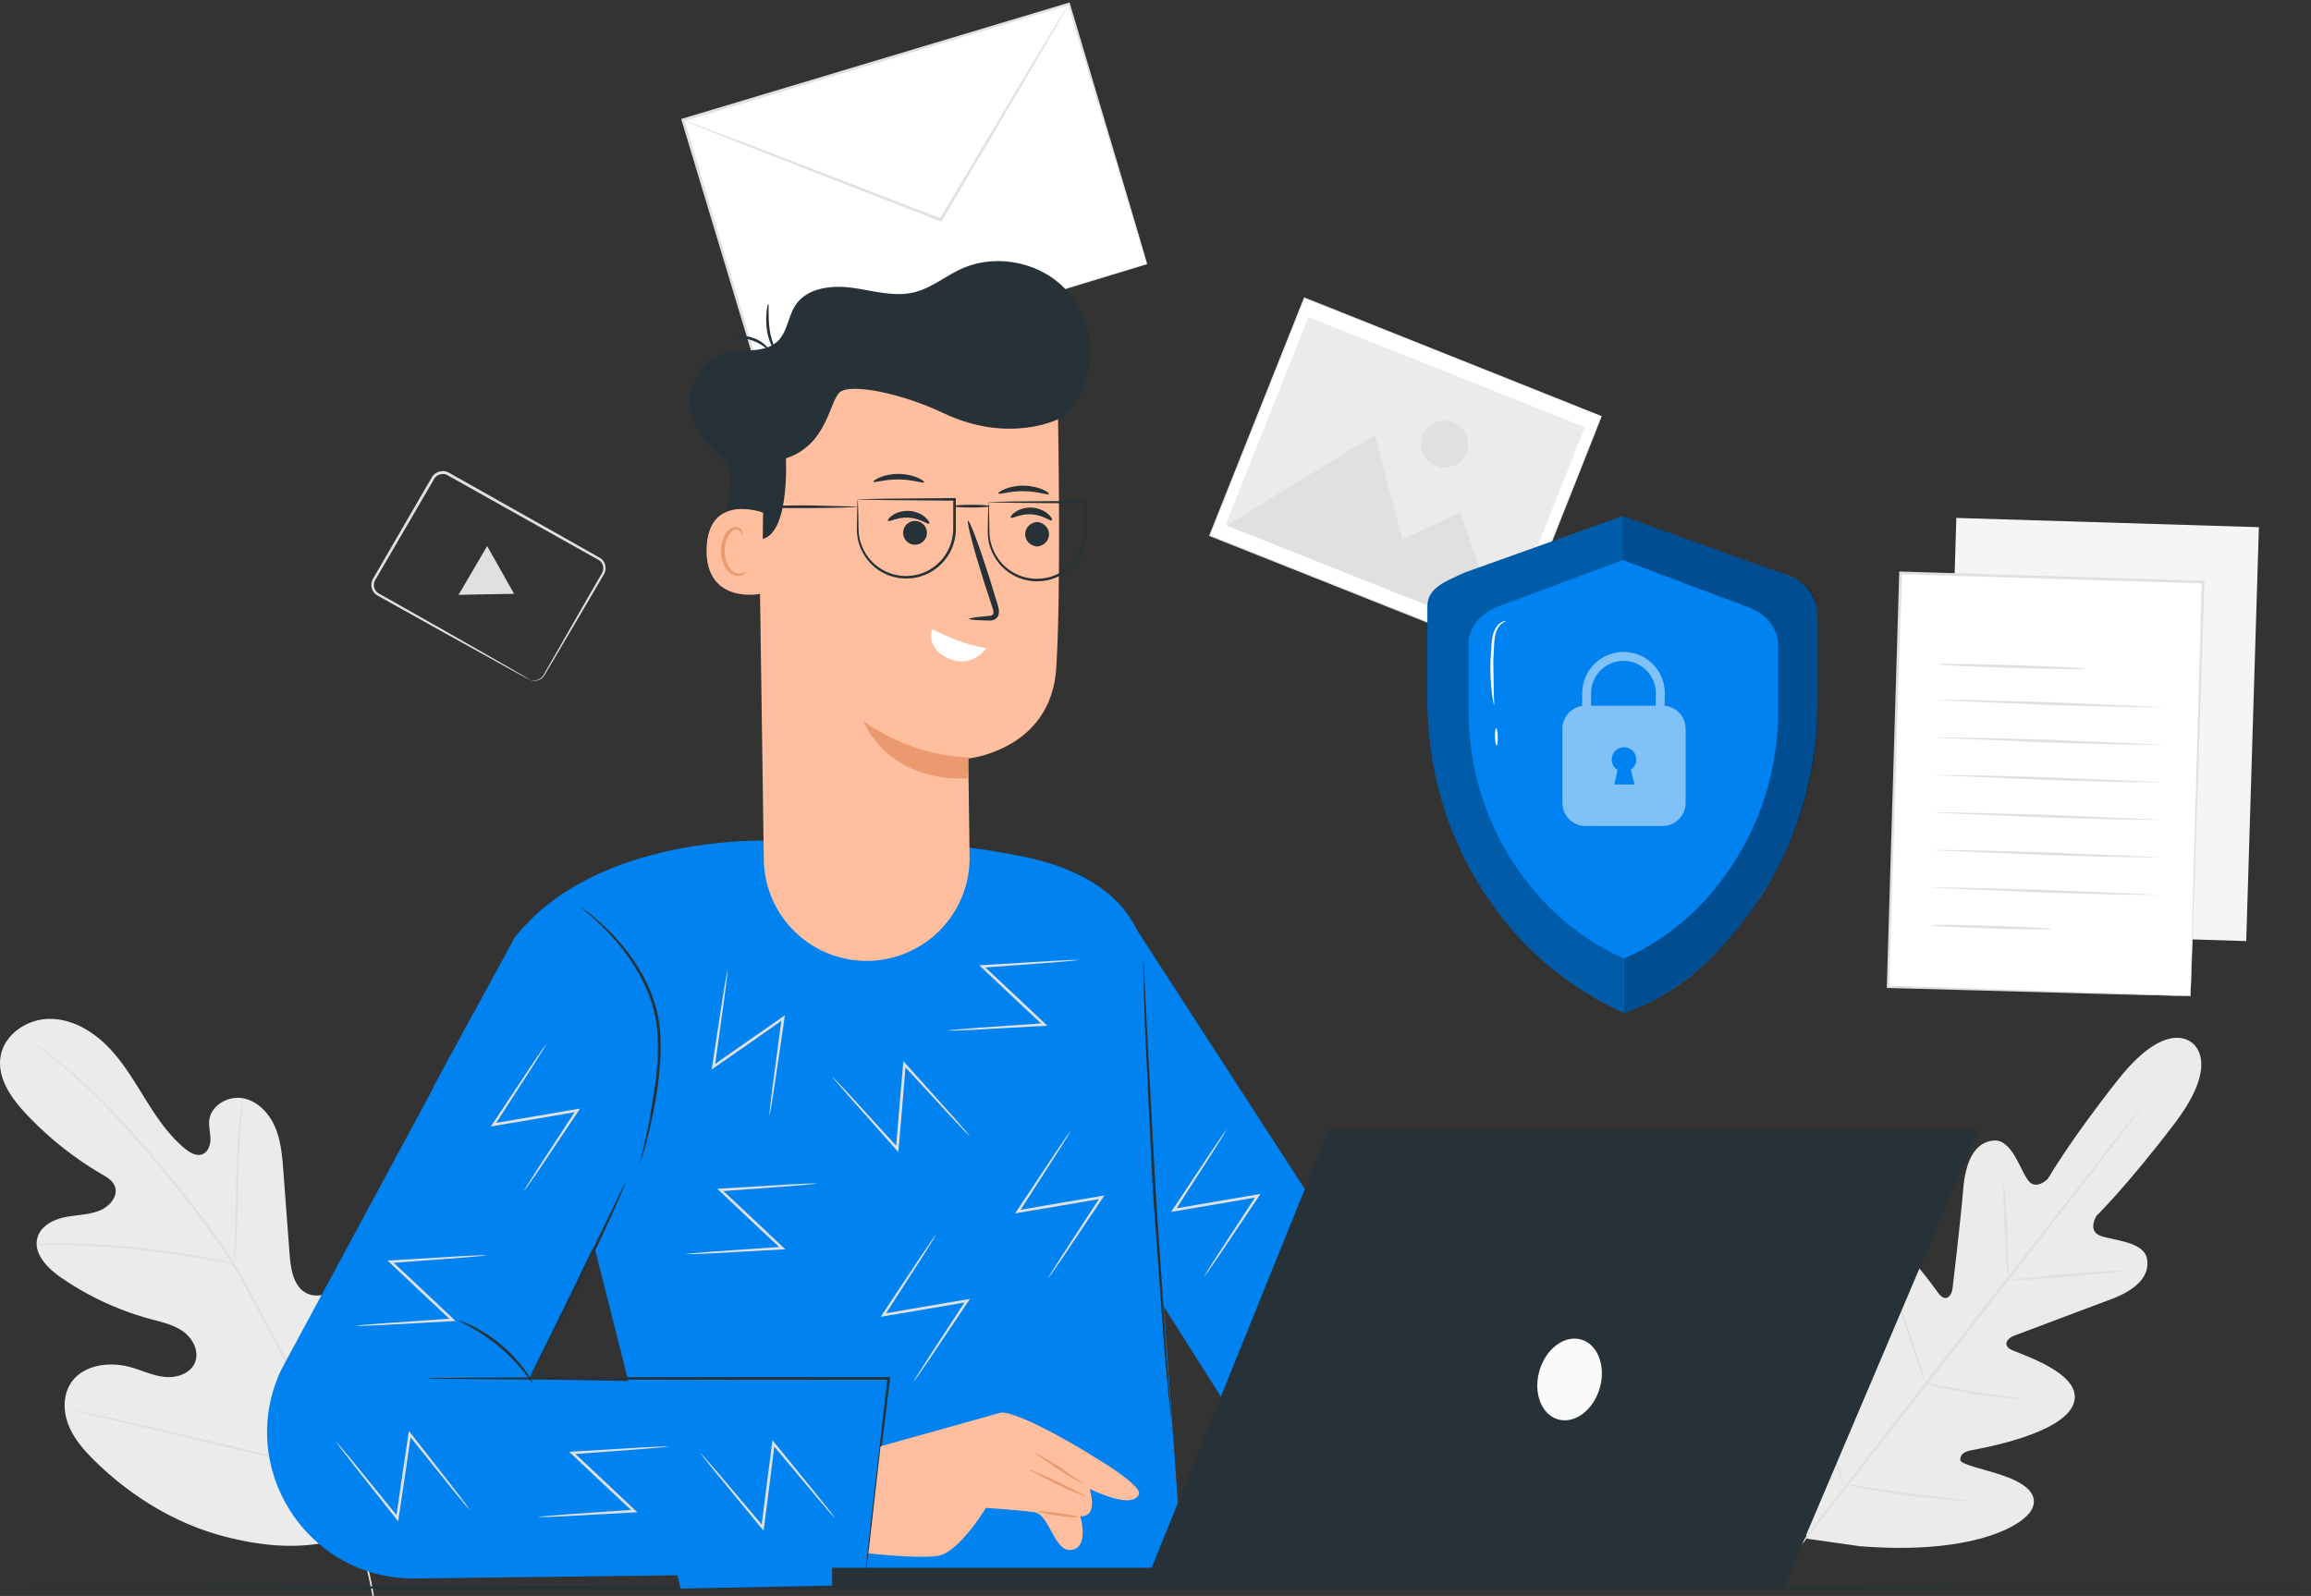
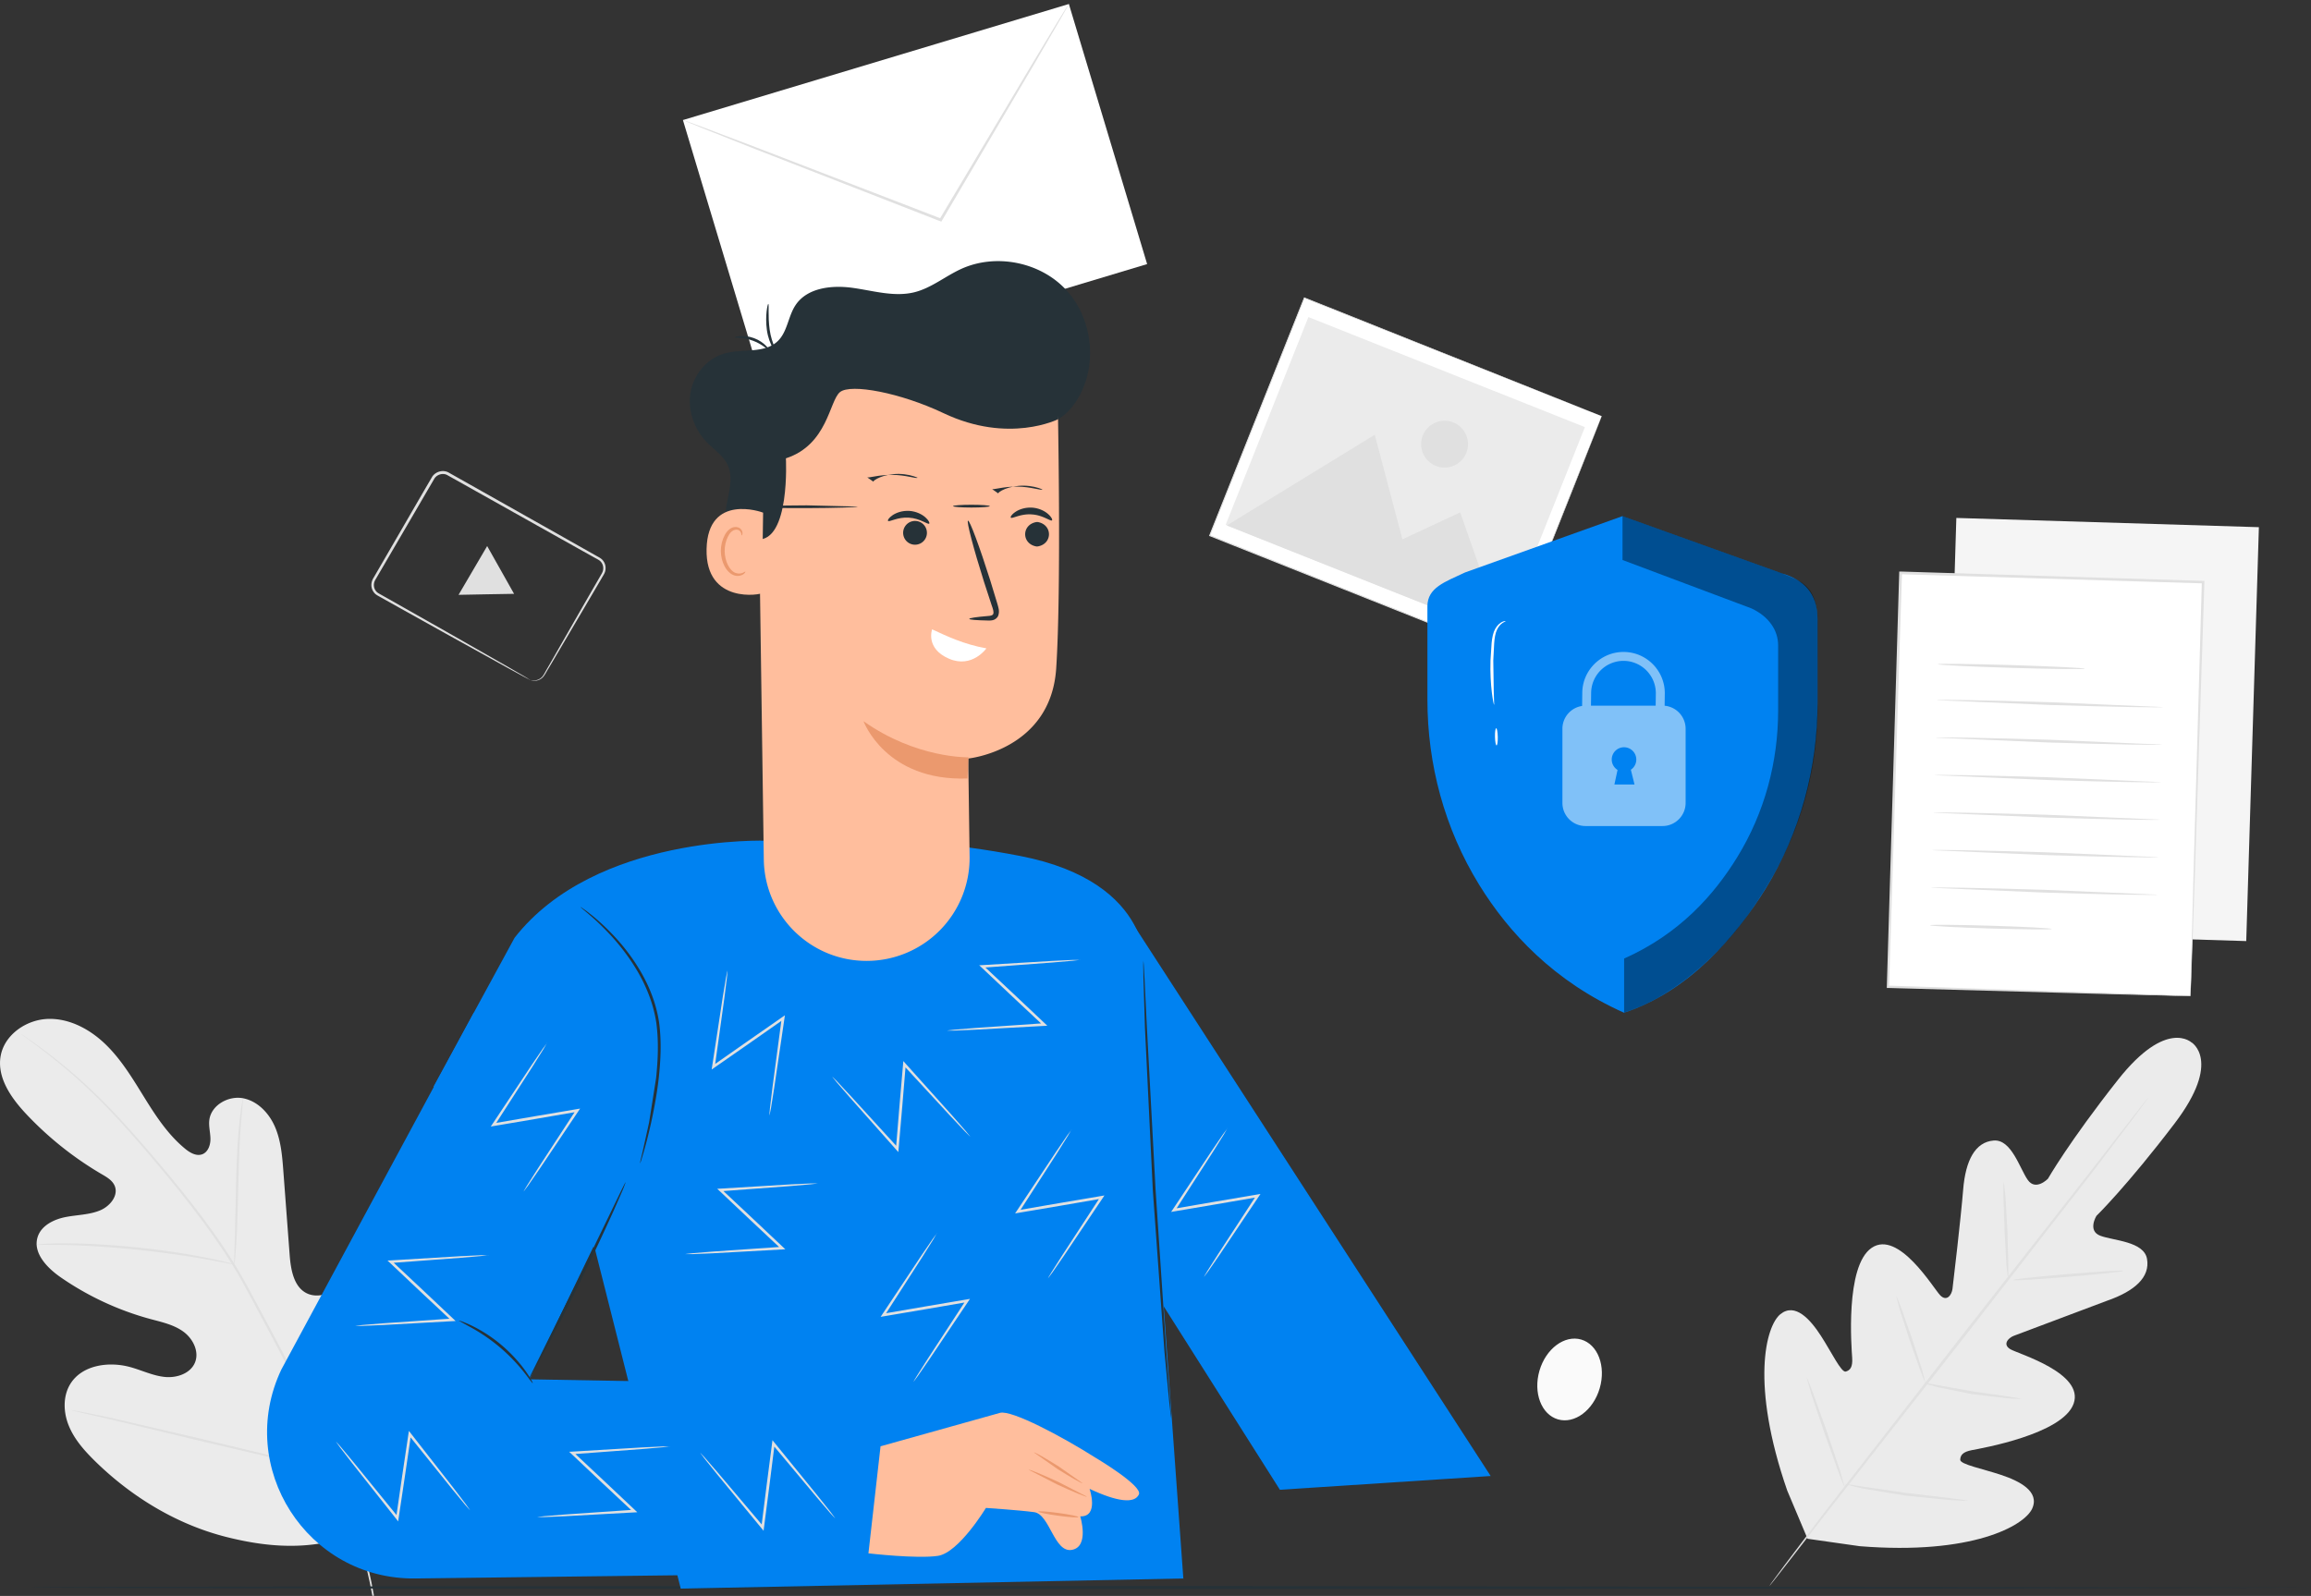
<svg xmlns="http://www.w3.org/2000/svg" xmlns:xlink="http://www.w3.org/1999/xlink" viewBox="0 0 432.91 299.04">
  <rect x="0" y="0" width="432.91" height="299.04" fill="#333333" stroke="none" />
  <style>.N{fill:#e0e0e0}.O{fill:#263238}.P{fill:#ebebeb}.Q{fill:#ffbe9d}.R{fill:#eb996e}</style>
  <path d="M68.85 286.49c13.84-11.32 15.63-30.36 13.67-47.19-.33-2.81-.26-5.8-1.82-8.16s-4.86-3.79-7.32-2.39c-2.04 1.16-2.76 3.67-3.78 5.78a16.69 16.69 0 0 1-6.17 6.86c-1.74 1.08-3.94 1.83-5.82 1.01-2.57-1.14-3.14-4.47-3.35-7.27l-1.18-15.67c-.21-2.8-.44-5.66-1.54-8.25s-3.25-4.89-6.01-5.42c-2.76-.52-5.97 1.29-6.32 4.08-.14 1.16.19 2.33.21 3.49.02 1.17-.43 2.5-1.52 2.92-1.11.42-2.31-.28-3.22-1.03-3.16-2.59-5.45-6.07-7.6-9.54s-4.26-7.03-7.17-9.89c-2.91-2.87-6.79-5.01-10.87-4.9s-8.21 2.94-8.92 6.96c-.71 4.03 1.96 7.85 4.76 10.83a63.34 63.34 0 0 0 14.2 11.32c.95.55 1.97 1.15 2.4 2.16.77 1.82-.87 3.82-2.69 4.59-2.06.87-4.37.84-6.56 1.28s-4.51 1.6-5.18 3.73c-.93 2.96 1.74 5.76 4.29 7.53 5.1 3.54 10.81 6.2 16.81 7.83 2.15.58 4.4 1.06 6.2 2.37s3.02 3.74 2.17 5.8c-.86 2.06-3.42 2.91-5.63 2.69-2.22-.22-4.27-1.23-6.42-1.83-4.02-1.13-9.03-.45-11.26 3.08-1.46 2.32-1.36 5.38-.31 7.92 1.04 2.54 2.91 4.64 4.87 6.57 6.84 6.72 15.32 11.89 24.62 14.24s17.75 2.5 26.48-1.49" class="P" />
  <g class="N">
    <path d="M70.06 298.98c-1.17-6.63-3.3-14.4-6.53-22.69-3.21-8.3-7.5-17.12-12.31-26.18l-3.58-6.7c-1.18-2.2-2.35-4.37-3.63-6.43-2.54-4.13-5.3-7.91-8.03-11.42s-5.46-6.74-8.03-9.75c-2.58-3-5.03-5.75-7.38-8.17-4.68-4.85-8.91-8.31-11.91-10.57-1.5-1.14-2.69-1.98-3.51-2.54l-.93-.63c-.21-.14-.33-.2-.33-.2s.1.09.3.24l.91.67c.8.58 1.97 1.45 3.46 2.6 2.97 2.3 7.16 5.78 11.8 10.64 2.33 2.42 4.76 5.18 7.32 8.19s5.27 6.25 7.98 9.76c2.72 3.51 5.46 7.28 7.99 11.39 1.27 2.05 2.43 4.21 3.61 6.42l3.58 6.7c4.8 9.06 9.09 17.85 12.32 26.13 3.24 8.27 5.4 16 6.6 22.6" />
    <path d="M43.9 236.95s.08-.43.16-1.22l.24-3.34c.16-2.82.26-6.73.36-11.03.1-4.31.26-8.2.49-11.01l.29-3.33c.08-.78.11-1.22.08-1.23-.03 0-.11.43-.24 1.21s-.28 1.92-.43 3.32c-.3 2.81-.52 6.72-.62 11.03l-.24 11.03-.11 3.34c-.02.79-.02 1.23 0 1.23z" />
    <path d="M6.87 233.22s.13.02.38.03h1.09l3.99.04c3.37.07 8.03.34 13.14.86 5.12.53 9.73 1.21 13.05 1.81 1.66.28 3 .55 3.93.73l1.07.2c.25.04.38.06.38.04 0-.01-.12-.06-.36-.13l-1.05-.28a71.99 71.99 0 0 0-3.91-.87c-3.31-.67-7.93-1.4-13.07-1.93-5.13-.52-9.8-.74-13.18-.74-1.69-.01-3.06.04-4 .09l-1.09.08c-.25.02-.38.04-.38.06zm56.2 42.43s.08-.15.2-.46l.51-1.36 1.74-5.04c1.41-4.27 3.19-10.23 5.06-16.84l4.94-16.86 1.61-5.08.43-1.38c.09-.32.14-.49.12-.49-.01 0-.08.15-.2.46l-.51 1.36c-.44 1.18-1.03 2.9-1.74 5.04-1.41 4.27-3.19 10.23-5.06 16.84l-4.94 16.86-1.61 5.08-.43 1.38c-.09.32-.14.49-.12.49z" />
    <path d="M13.32 264.23l.5.15 1.45.34 5.33 1.22 17.54 4.21 17.58 4.1 5.36 1.09 1.46.26c.34.06.51.08.52.06 0-.01-.17-.06-.5-.15l-1.45-.34-5.33-1.22-17.54-4.22-17.58-4.09-5.36-1.09-1.46-.26c-.34-.06-.51-.08-.52-.06z" />
  </g>
  <path d="M127.929 22.496L200.229.75l14.658 48.733-72.3 21.746z" fill="#fff" />
  <g class="N">
-     <path d="M214.89 49.46l-.29-.89-.8-2.57-3-9.8L200.03.79l.26.14-72.28 21.8h0l.17-.32 14.64 48.74-.3-.16 52.09-15.55 14.91-4.42 3.98-1.17 1.03-.3.36-.09s-.1.04-.33.11a42.13 42.13 0 0 1-1 .31l-3.91 1.21-14.82 4.53-52.17 15.82-.23.07-.07-.23-14.68-48.73-.08-.25.25-.08h0L200.16.52l.2-.06.06.2 10.6 35.6 2.89 9.78.74 2.55.24.86z" />
    <path d="M200.23.73s-.03.08-.1.22l-.34.62-1.35 2.36-5.05 8.67-16.94 28.74-.11.19-.21-.08-2.21-.86-32.56-12.7-9.85-3.91-2.67-1.09-.69-.29-.23-.12c0 0 .09.01.25.07l.71.25 2.7 1 9.91 3.75 32.62 12.56 2.21.86-.32.11 17.08-28.65 5.18-8.59 1.43-2.31.38-.59.14-.19z" />
  </g>
  <path d="M410.58 195.38s-4.68-4.64-13.83 6.95-13.12 18.54-13.12 18.54-2.28 2.36-3.78.22c-1.51-2.14-3.05-7.66-6.39-7.38-3.46.28-5.27 3.72-5.71 9.22-.45 5.49-1.86 17.49-2 18.58-.13 1.06-1.04 2.49-2.3 1.2s-7.79-12.31-12.83-8.9-3.77 18.92-3.66 20.62-.35 2.32-1.19 2.57c-.85.25-2.69-3.66-4.68-6.72-1.98-3.06-4.82-6.25-7.57-4.04-2.74 2.21-5.65 13.08 1.27 33.05l3.81 9.04 9.76 1.39c21.07 1.7 30.86-3.83 32.32-7.04 1.45-3.21-2.35-5.16-5.81-6.31-3.46-1.16-7.7-1.97-7.67-2.85s.52-1.48 2.19-1.8 17.01-2.97 19.05-8.7-10.26-9.3-11.82-10.19c-1.57-.9-.41-2.13.59-2.52l17.49-6.58c5.21-1.81 8.09-4.42 7.49-7.84-.57-3.3-6.3-3.41-8.75-4.34-2.45-.92-.73-3.72-.73-3.72s5.73-5.59 14.67-17.35 3.11-15.19 3.11-15.19" class="P" />
  <g class="N">
    <path d="M402.37 205.75s-.05.09-.16.25l-.51.71-2 2.71-7.48 9.89-25.1 32.3-25.22 32.21-7.61 9.79-2.08 2.65-.55.68-.2.22c0 0 .05-.09.16-.25l.51-.71 2-2.71 7.47-9.89 25.1-32.3 25.21-32.2 7.61-9.79 2.08-2.65.55-.68.2-.22z" />
    <path d="M375.3 221.52c.07 0 .22.99.37 2.62l.37 6.36.17 6.36v2.64c-.07 0-.23-.99-.37-2.62l-.33-6.36-.22-6.36v-2.64zm1.76 18.33c-.01-.14 4.61-.65 10.32-1.12 5.72-.48 10.36-.75 10.37-.6.01.14-4.61.65-10.33 1.12-5.71.48-10.36.75-10.37.6zm-16.59 19.29c.02-.07 1.03.11 2.66.43l6.39 1.14 6.42.92 2.66.43c0 .07-1.04.06-2.7-.06l-6.47-.77-6.38-1.29c-1.62-.41-2.6-.72-2.58-.79z" />
    <path d="M355.23 242.91c.07-.02.43.86.97 2.3l1.99 5.67 1.85 5.72.62 2.42c-.07.02-.43-.86-.97-2.3l-1.99-5.67-1.85-5.72-.62-2.42zm-16.82 15.17c.07-.02.53 1.11 1.22 2.95l2.6 7.24 2.46 7.3.87 3.07c-.07.02-.53-1.11-1.22-2.95l-2.6-7.25-2.46-7.3-.87-3.07z" />
    <path d="M345.54 278.1c.01-.07 1.31.12 3.39.45l8.15 1.19 8.18.97 3.39.45c0 .07-1.31.05-3.42-.08l-8.22-.82-8.14-1.35-3.32-.81z" />
  </g>
  <path d="M364.105 174.604l2.369-77.554 56.674 1.732-2.369 77.554z" fill="#f5f5f5" />
  <path d="M353.662 184.904l2.369-77.554 56.674 1.732-2.369 77.554z" fill="#fff" />
  <g class="N">
    <path d="M410.33 186.63v-.38l.02-1.1.1-4.24.42-15.93 1.59-55.91.23.24-56.67-1.71h0l.27-.25-2.42 77.55-.21-.22 41.15 1.37 11.45.4 3.02.12 1.05.06h-1l-2.98-.07-11.4-.29-41.29-1.15h-.21v-.22l2.32-77.55v-.26h.27 0l56.66 1.75h.24v.24l-1.83 56.06-.55 15.87-.16 4.19-.05 1.07-.02.35zm-19.77-61.33c0 .14-6.17.07-13.78-.16s-13.77-.54-13.76-.68c0-.14 6.17-.07 13.78.16 7.6.23 13.77.54 13.76.68zm14.69 7.19c0 .14-9.51-.03-21.22-.39l-21.21-.91c0-.15 9.51.03 21.23.39l21.21.91z" />
    <use xlink:href="#B" />
    <use xlink:href="#B" x="-0.22" y="7.03" />
    <use xlink:href="#B" x="-0.43" y="14.06" />
    <use xlink:href="#B" x="-0.65" y="21.09" />
    <use xlink:href="#B" x="-0.86" y="28.12" />
    <path d="M384.34 174.07c0 .14-5.11.1-11.41-.09s-11.4-.46-11.4-.61c0-.14 5.11-.1 11.41.09s11.4.46 11.4.61z" />
  </g>
  <path d="M226.6 100.339l17.733-44.54 55.707 22.18-17.733 44.54z" fill="#fff" />
  <path d="M300.04 77.98l-.27-.1-.78-.31-3.02-1.19-11.41-4.52-40.26-15.98.12-.05-17.72 44.54h0l-.06-.13 55.7 22.2-.11.05 12.91-32.3 3.61-9.01.95-2.37.34-.82-.31.81-.93 2.37-3.56 9.01-12.85 32.38-.03.08-.08-.03-55.71-22.16-.09-.04.04-.09h0l17.74-44.53.03-.08.08.03 40.28 16.09 11.37 4.55 3 1.21.77.31.26.11z" class="N" />
  <path d="M229.6 98.336l15.499-38.928 51.796 20.622-15.499 38.928z" class="P" />
  <path d="M229.81 98.46l27.72-17 5.18 19.6L273.54 96l8.06 23.08-51.79-20.62zm44.87-13.61c-.9 2.25-3.45 3.35-5.7 2.45s-3.35-3.45-2.45-5.7 3.45-3.35 5.7-2.45 3.35 3.45 2.45 5.7zM99.06 127.29s.39.26 1.19.2c.39-.05.88-.22 1.28-.64.38-.41.66-1.07 1.06-1.72l6.48-11.32 2.16-3.75 1.15-1.99c.19-.34.42-.68.53-1.01.11-.34.12-.72.03-1.07s-.29-.67-.57-.91c-.27-.22-.68-.41-1.03-.61l-2.22-1.24-4.64-2.6-20.66-11.59c-.81-.47-1.92-.16-2.43.61l-1.55 2.65-3.04 5.22-5.76 9.87-.68 1.17c-.23.36-.33.74-.32 1.14.02.39.16.78.41 1.07.23.31.6.47.99.7l4.37 2.47 7.84 4.44 11.33 6.47 3.07 1.78.79.47c.18.11.27.17.26.18l-.29-.13-.82-.43-3.12-1.7-11.41-6.32-7.87-4.39-4.38-2.45c-.35-.21-.81-.4-1.12-.8a2.22 2.22 0 0 1-.52-1.35c-.02-.49.13-1 .38-1.4l.68-1.17 5.73-9.89 3.03-5.23 1.57-2.69c.64-.98 2.06-1.38 3.11-.77l20.64 11.63 4.63 2.62 2.22 1.25c.36.22.72.37 1.1.67a2.23 2.23 0 0 1 .71 1.13 2.43 2.43 0 0 1-.04 1.31c-.15.43-.39.74-.57 1.08l-1.16 1.98-2.19 3.73-6.63 11.24c-.42.65-.69 1.28-1.12 1.73a2.23 2.23 0 0 1-1.38.63c-.42.03-.73-.06-.92-.15-.19-.08-.28-.15-.28-.15zm-5.28-20.5l2.52 4.48-5.2.09-5.2.1 2.68-4.57 2.68-4.57 2.52 4.47z" class="N" />
  <path d="M432.91 297.45c0 .15-95.65.28-213.61.28s-213.63-.12-213.63-.28 95.63-.28 213.63-.28l213.61.28z" class="O" />
  <g fill="#0082f1">
    <path d="M111.42 233.92l-30.2-30.33 15.18-27.88c15.18-19.43 47.32-18.18 47.32-18.18s21.87-2.11 47.39 2.86c25.53 4.97 23.47 21.86 23.47 21.86l3.42 62.57 3.67 50.95-94.15 1.9-16.1-63.75" />
    <path d="M162.14 294.74l-84.33 1.03c-20.26.25-33.78-20.82-25.11-39.14l36.06-66.87 32.84 22.2-22.4 46.49 68.27 1.22-5.32 35.06zm49.43-122.65l67.67 104.48-39.48 2.58-23.04-36.38c.96 1.39-5.15-70.68-5.15-70.68z" />
  </g>
  <g class="O">
    <path d="M119.9 217.97s.02-.19.09-.54l.36-1.51 1.24-5.58 1.32-8.36c.32-3.16.52-6.68.04-10.3-.54-3.61-1.9-6.89-3.49-9.62-1.6-2.74-3.39-4.99-5.02-6.76s-3.07-3.09-4.1-3.96c-1.02-.88-1.61-1.34-1.58-1.38.01-.01.17.09.46.29.29.21.73.5 1.25.93 1.07.83 2.56 2.12 4.24 3.87s3.53 4 5.17 6.77c1.64 2.76 3.04 6.09 3.59 9.79.49 3.7.27 7.25-.07 10.43-.37 3.18-.92 6.02-1.44 8.38s-1.03 4.25-1.41 5.55l-.45 1.49c-.11.34-.18.51-.2.51zm-2.71 3.6s-.18.55-.58 1.51l-1.77 4.03a470.8 470.8 0 0 1-6.2 13.15c-2.5 5.1-4.86 9.67-6.61 12.95l-2.11 3.87c-.51.91-.81 1.4-.84 1.38s.2-.54.66-1.48l1.96-3.95 6.47-13.02 6.34-13.08 1.92-3.96c.46-.93.73-1.44.76-1.43z" />
-     <path d="M162.14 294.74v-.18l.04-.51.2-1.99.83-7.5 3.04-26.3.24.27-24.91.02-43.58-.08-13.21-.08-3.59-.05-.93-.03c-.21 0-.32-.02-.32-.03s.11-.02.32-.03l.93-.03 3.59-.05 13.21-.08 43.58-.08 24.91.02h.27l-.03.27-3.22 26.28-.96 7.49-.27 1.98-.08.51c-.02.11-.03.17-.04.17z" />
    <path d="M99.79 259.17c-.07.04-.65-.81-1.68-2.11-1.03-1.29-2.57-3-4.5-4.63s-3.87-2.86-5.32-3.66l-2.36-1.31c.02-.06 1.02.25 2.53.98a26.75 26.75 0 0 1 5.48 3.59c1.96 1.66 3.49 3.44 4.46 4.8.98 1.37 1.44 2.3 1.39 2.33zm119.62 6.62l-.13-.86-.28-2.49-.87-9.17-2.18-30.31-1.47-30.35-.28-9.2-.04-2.5.02-.87s.05.3.08.87l.14 2.5.45 9.2 1.62 30.34 2.02 30.31.71 9.18.18 2.5.03.87z" />
  </g>
  <g class="N">
    <path d="M144.13 208.94s.01-.48.11-1.37l.46-3.78 1.74-13.06.39.24-6.47 4.53-6.58 4.58-.47.33.09-.57 1.98-12.94.62-3.73.28-1.33c.03 0-.01.48-.11 1.36l-.47 3.75-1.8 12.97-.39-.24 6.57-4.6 6.48-4.51.47-.33-.08.57-1.92 13.03-.6 3.76-.27 1.34zm37.64 4.06s-.37-.32-.98-.96l-2.62-2.77-8.93-9.68.43-.15-.65 7.87-.69 7.99-.05.58-.38-.43-8.69-9.8-2.48-2.86-.85-1.06c.02-.02.36.32.97.95l2.58 2.76 8.83 9.67-.43.14.66-7.99.68-7.87.05-.57.38.43 8.8 9.81 2.51 2.87.86 1.07z" />
    <use xlink:href="#C" />
    <use xlink:href="#C" x="-25.19" y="19.38" />
    <use xlink:href="#C" x="29.23" y="-0.28" />
    <use xlink:href="#C" x="-98.22" y="-16.28" />
    <path d="M62.96 270.15s.35.34.92 1.02l2.44 2.93 8.31 10.22-.44.12 1.14-7.82 1.18-7.93.09-.57.35.45 8.06 10.32 2.29 3.01.78 1.12s-.34-.34-.91-1.01l-2.41-2.92-8.2-10.2.44-.12-1.16 7.93-1.17 7.81-.08.57-.35-.45-8.17-10.34-2.33-3.02-.79-1.12zm90.29-48.41s-.48.09-1.36.17l-3.8.33-13.14.98.15-.43 5.76 5.4 5.83 5.5.42.4-.57.03-13.07.72-3.78.16h-1.36s.47-.09 1.35-.17l3.77-.31 13.06-.9-.15.43-5.85-5.49-5.74-5.42-.42-.39.57-.03 13.15-.79 3.81-.18h1.37zm-22.15 50.4s.35.33.94 1l2.5 2.88 8.51 10.06-.44.13.99-7.84 1.03-7.95.07-.57.36.45 8.26 10.16 2.35 2.96.8 1.1s-.35-.33-.93-.99l-2.46-2.87-8.4-10.04.44-.13-1 7.95-1.01 7.83-.07.57-.36-.44-8.37-10.18-2.38-2.97-.81-1.1z" />
    <use xlink:href="#D" />
    <use xlink:href="#D" x="34.03" y="35.83" />
    <path d="M202.33 179.85s-.48.09-1.36.17l-3.8.33-13.14.98.15-.43 5.76 5.4 5.83 5.5.42.4-.57.03-13.07.72-3.78.16h-1.36s.47-.09 1.35-.17l3.77-.31 13.06-.9-.15.43-5.85-5.48-5.74-5.42-.42-.39.57-.03 13.15-.79 3.81-.18h1.37z" />
  </g>
  <path d="M164.96 271l22.39-6.27c2.17-.55 11.46 4.35 17.88 8.42 0 0 8.84 5.24 8.12 6.86-.79 1.78-4.05 1.41-9.24-1.03 0 0 1.81 5.27-1.75 5.15 0 0 1.77 5.69-1.57 6.28s-4.12-6.67-7.07-7.07c-2.94-.39-9.03-.79-9.03-.79s-5.07 8.39-8.99 8.98c-3.93.59-13.02-.47-13.02-.47l2.27-20.07z" class="Q" />
  <path d="M193.68 272.16c.08-.12 2.18 1.07 4.7 2.66l4.42 3.1c-.08.12-2.18-1.07-4.7-2.66l-4.42-3.1zm-.99 3.24c.06-.13 2.56.89 5.58 2.29l5.36 2.76c-.06.13-2.56-.89-5.58-2.29l-5.36-2.76zm1.8 7.84c.02-.14 1.72-.03 3.8.26 2.08.28 3.75.63 3.73.77s-1.72.03-3.8-.26c-2.08-.28-3.75-.63-3.73-.77z" class="R" />
  <path d="M143.08 97.45c.39 1.29-.05 2.79-1.08 3.65a3.56 3.56 0 0 1-3.79.44c-2.28-1.16-2.57-4.3-2.12-6.82s1.3-5.2.25-7.53c-.81-1.78-2.56-2.91-3.92-4.31-2.38-2.44-3.64-6-3.06-9.36s3.1-6.38 6.38-7.29c3.35-.94 7.48.09 9.97-2.33 1.81-1.76 1.92-4.64 3.32-6.73 2.17-3.26 6.76-3.77 10.64-3.24s7.82 1.77 11.62.83c3.17-.79 5.78-3 8.75-4.36 6.44-2.95 14.68-1.35 19.55 3.79 4.88 5.14 6.03 13.45 2.75 19.73-1.18 2.26-2.96 4.3-5.31 5.26" class="O" />
  <path d="M162.37 180.05h0a19.29 19.29 0 0 0 19.26-19.54l-.25-18.38s15.44-1.55 16.47-16.85c1.02-15.3.28-50.6.28-50.6h0c-17.31-8.58-37.91-7.13-53.84 3.81l-2.36 1.62 1.15 80.94c.15 10.55 8.75 19.02 19.3 19z" class="Q" />
  <g class="O">
    <path d="M194.07 102.38c-2.72-.54-2.7-4.05.03-4.55a1.15 1.15 0 0 1 .37 0c2.72.54 2.7 4.05-.03 4.55a1.15 1.15 0 0 1-.37 0zm3-4.88c-.25.25-1.69-.99-3.8-1.11-2.11-.16-3.7.88-3.92.6-.11-.13.16-.59.85-1.06.68-.47 1.83-.89 3.15-.81 1.31.09 2.4.66 3.01 1.22.63.56.83 1.06.7 1.17zm-24.39.51a2.23 2.23 0 0 1 .56 3.1 2.23 2.23 0 0 1-3.1.56 2.23 2.23 0 0 1-.56-3.1 2.23 2.23 0 0 1 3.1-.56z" />
    <path d="M174.07 98.11c-.25.25-1.69-.99-3.8-1.11-2.11-.16-3.7.88-3.92.6-.11-.13.16-.59.85-1.06.68-.47 1.83-.89 3.15-.81 1.31.09 2.4.66 3.01 1.22.63.56.83 1.06.71 1.17zm7.5 17.86c0-.17 1.31-.36 3.45-.54.56-.03.99-.13 1.05-.43.12-.33-.06-.93-.31-1.6l-1.43-4.38c-1.97-6.23-3.31-11.36-3-11.46.32-.1 2.17 4.87 4.14 11.1l1.34 4.4c.17.65.51 1.41.18 2.31-.18.45-.63.75-1 .83-.37.09-.68.07-.95.07-2.14-.04-3.47-.15-3.48-.31z" />
  </g>
  <path d="M174.6,117.92c2.7,1.25,5.92,2.81,10.18,3.57,0,0-2.68,3.8-7,1.94-4.49-1.93-3.17-5.51-3.17-5.51Z" fill="#fff" />
  <path d="M181.41,141.9s-9.72.26-19.65-6.76c0,0,4.12,11.28,19.47,10.73l.18-3.97Z" class="R" />
  <path d="M198.23 78.54s-9.24 4.7-21.5-1.13c-8.04-3.82-17.37-5.58-19.38-3.94s-2.29 9.86-10.13 12.41c0 0 .85 15.65-5.41 15.21s-2.82-24.77-2.82-24.77l15.13-7.76 16.61-3.47L186.48 67l12.22 3.09-.46 8.45z" class="O" />
  <path d="M142.95 96.06c-.25-.13-10.35-3.69-10.59 6.8s10.34 8.56 10.37 8.26c.02-.3.22-15.06.22-15.06z" class="Q" />
  <path d="M139.62,107.08s-.19.12-.5.26c-.3.13-.82.21-1.37,0-1.1-.43-1.99-2.21-2-4.1,0-.96.21-1.86.57-2.6.34-.76.85-1.28,1.41-1.37.56-.12.95.23,1.07.53.13.3.06.5.12.52.03.03.23-.17.15-.61-.04-.21-.16-.46-.4-.67-.25-.21-.61-.32-1-.29-.81.04-1.55.77-1.94,1.58-.43.82-.7,1.84-.7,2.91.02,2.11,1.06,4.12,2.56,4.59.73.21,1.35,0,1.68-.24.33-.25.39-.48.35-.5Z" class="R" />
  <g class="O">
    <path d="M137.61 63.23c-.06-.12 1.66-.61 3.64.13 1.98.73 2.96 2.23 2.84 2.28-.11.11-1.19-1.13-3.02-1.79-1.82-.7-3.44-.47-3.46-.62zm6.31-6.28c.18.01-.1 2.21.26 4.83.36 2.65 1.6 4.49 1.46 4.57-.05.04-.43-.37-.88-1.16-.44-.78-.91-1.97-1.1-3.33-.38-2.75.15-4.93.25-4.91z" />
    <use xlink:href="#E" />
    <use xlink:href="#E" x="-23.39" y="-2.2" />
    <use xlink:href="#F" />
    <use xlink:href="#F" x="-24.52" y="-0.52" />
    <path d="M185.42 94.84c0 .14-1.55.26-3.45.26s-3.45-.12-3.45-.26 1.55-.26 3.45-.26 3.45.12 3.45.26zm-43.86.14c0-.14 4.28-.27 9.56-.29l9.56.23c0 .14-4.28.27-9.56.29s-9.56-.09-9.56-.23z" />
  </g>
  <path d="M333.7,107.4l-29.77-10.69-29.48,10.55c-3.76,1.78-7.06,2.84-7.06,6.35v17.46c0,12.12,3.18,24.14,9.71,34.74,5.5,8.92,14.01,18.11,27.12,23.95,12.05-3.91,21.04-14.35,26.54-23.27,6.53-10.61,9.71-22.62,9.71-34.74v-15.7c0-5-2.65-7.44-6.77-8.64Z" fill="#0082f1" />
  <g opacity=".3">
-     <path d="M304.22 179.62c-10.37-4.62-17.11-12.05-21.46-19.11-5.17-8.39-7.68-17.89-7.68-27.49v-12.24c0-2.77 1.67-5.37 5-6.92l23.86-8.92v-8.23l-29.49 10.55c-3.09 1.35-7.06 2.84-7.06 6.35v17.46c0 12.12 3.18 24.14 9.71 34.74 5.5 8.92 14.01 18.11 27.12 23.95v-10.13z" />
-   </g>
+     </g>
  <g opacity=".4">
    <path d="M304.22 189.75c2.09-.7 4.01-1.5 5.85-2.51 4.94-2.69 9.16-6.39 12.38-9.74 3.6-3.74 6.28-7.79 8.61-11.57 6.53-10.61 9.71-22.62 9.42-35.07l.02-14.41c-.02-7.18-3.7-7.71-6.79-9.06L303.94 96.7v8.23l24.15 9.07c3.32 1.55 5 4.15 5 6.92v12.24c0 9.59-2.51 19.09-7.68 27.49-4.35 7.06-10.8 14.34-21.17 18.96v10.13z" />
  </g>
  <g fill="#fff">
    <path d="M311.83 132.25l.03-2.36c0-4.26-3.47-7.73-7.73-7.73s-7.73 3.47-7.73 7.72l-.03 2.4a4.32 4.32 0 0 0-3.69 4.27v13.9a4.33 4.33 0 0 0 4.32 4.33h14.43c2.39 0 4.33-1.94 4.33-4.33v-13.9a4.33 4.33 0 0 0-3.93-4.31zm-5.64 14.74h-3.77l.59-2.72c-.65-.41-1.09-1.13-1.09-1.95a2.3 2.3 0 1 1 4.6 0c0 .8-.4 1.5-1.02 1.91l.69 2.77zm3.97-14.76h-12.13l.03-2.34a6.07 6.07 0 0 1 6.06-6.06 6.07 6.07 0 0 1 6.06 6.05l-.03 2.35z" opacity=".5" />
    <path d="M279.9 132.08c-.07 0-.27-.91-.45-2.42s-.31-3.61-.24-5.93l.21-3.26c.1-1 .28-1.93.67-2.63.38-.7.91-1.12 1.3-1.31.4-.19.66-.18.66-.15.05.07-1.01.27-1.63 1.63-.31.65-.45 1.52-.52 2.51l-.17 3.23.09 5.88.08 2.45zm.44 7.59c-.14 0-.27-.71-.29-1.6s.08-1.61.23-1.61c.14 0 .27.71.29 1.6s-.08 1.61-.23 1.61z" />
  </g>
-   <path d="M248.93 211.66l-33.19 82.09h-59.86v3.7h178.28l36.46-85.79H248.93z" class="O" />
  <path d="M299.67,260.12c-1.2,4.13-4.7,6.74-7.82,5.84-3.12-.91-4.67-4.99-3.47-9.12s4.7-6.74,7.82-5.84c3.12.91,4.67,4.99,3.47,9.12Z" fill="#fafafa" />
  <defs>
    <path id="B" d="M405.04 139.52c0 .14-9.51-.03-21.22-.39l-21.21-.91c0-.14 9.51.03 21.23.39l21.21.91z" />
    <path id="C" d="M200.71 211.66l-.68 1.19-2.02 3.23-7.13 11.08-.25-.38 7.78-1.34 7.91-1.34.57-.1-.32.48-7.3 10.87-2.15 3.11-.82 1.09c-.02-.02.22-.43.68-1.18l2.03-3.19 7.15-10.97.25.38-7.9 1.36-7.79 1.32-.57.1.32-.48 7.29-10.97 2.15-3.15.82-1.1z" />
    <path id="D" d="M91.49 235.17s-.48.09-1.36.18l-3.8.33-13.14.98.15-.43 5.76 5.4 5.83 5.5.42.4-.57.03-13.07.72-3.78.16h-1.36s.47-.09 1.35-.17l3.77-.31 13.06-.9-.15.43-5.85-5.48-5.74-5.42-.42-.39.57-.03 13.15-.79 3.81-.18h1.37z" />
-     <path id="E" d="M187.01 92.46c-.06-.12.39-.48 1.24-.83s2.11-.64 3.52-.63c1.41.02 2.66.34 3.5.7s1.29.73 1.23.86c-.13.28-2.15-.51-4.74-.52-2.59-.05-4.63.7-4.75.42z" />
-     <path id="F" d="M185.2 94.11s.03.23.04.62l.05 1.69.05 2.63c0 1.01.06 2.19.5 3.4a9.14 9.14 0 0 0 2.21 3.49c1.08 1.03 2.49 1.89 4.13 2.27.82.19 1.68.29 2.56.22.88-.04 1.77-.22 2.62-.55 1.71-.63 3.26-1.86 4.31-3.49 1-1.55 1.45-3.36 1.41-5.12l.01-5.17.24.24-12.98-.12-3.77-.07-1.02-.03c-.23 0-.36-.02-.37-.03-.02-.02.43-.04 1.29-.06l3.71-.07 13.14-.12h.24v.24l.01 5.17c.06 1.82-.42 3.77-1.48 5.4-1.11 1.72-2.76 3.03-4.57 3.68-.9.35-1.84.53-2.77.57-.93.06-1.84-.04-2.7-.25-1.73-.41-3.21-1.33-4.32-2.43a9.47 9.47 0 0 1-2.26-3.69c-.43-1.27-.47-2.49-.44-3.54l.05-2.69.05-1.67.04-.55z" />
+     <path id="E" d="M187.01 92.46c-.06-.12.39-.48 1.24-.83s2.11-.64 3.52-.63c1.41.02 2.66.34 3.5.7c-.13.28-2.15-.51-4.74-.52-2.59-.05-4.63.7-4.75.42z" />
  </defs>
</svg>